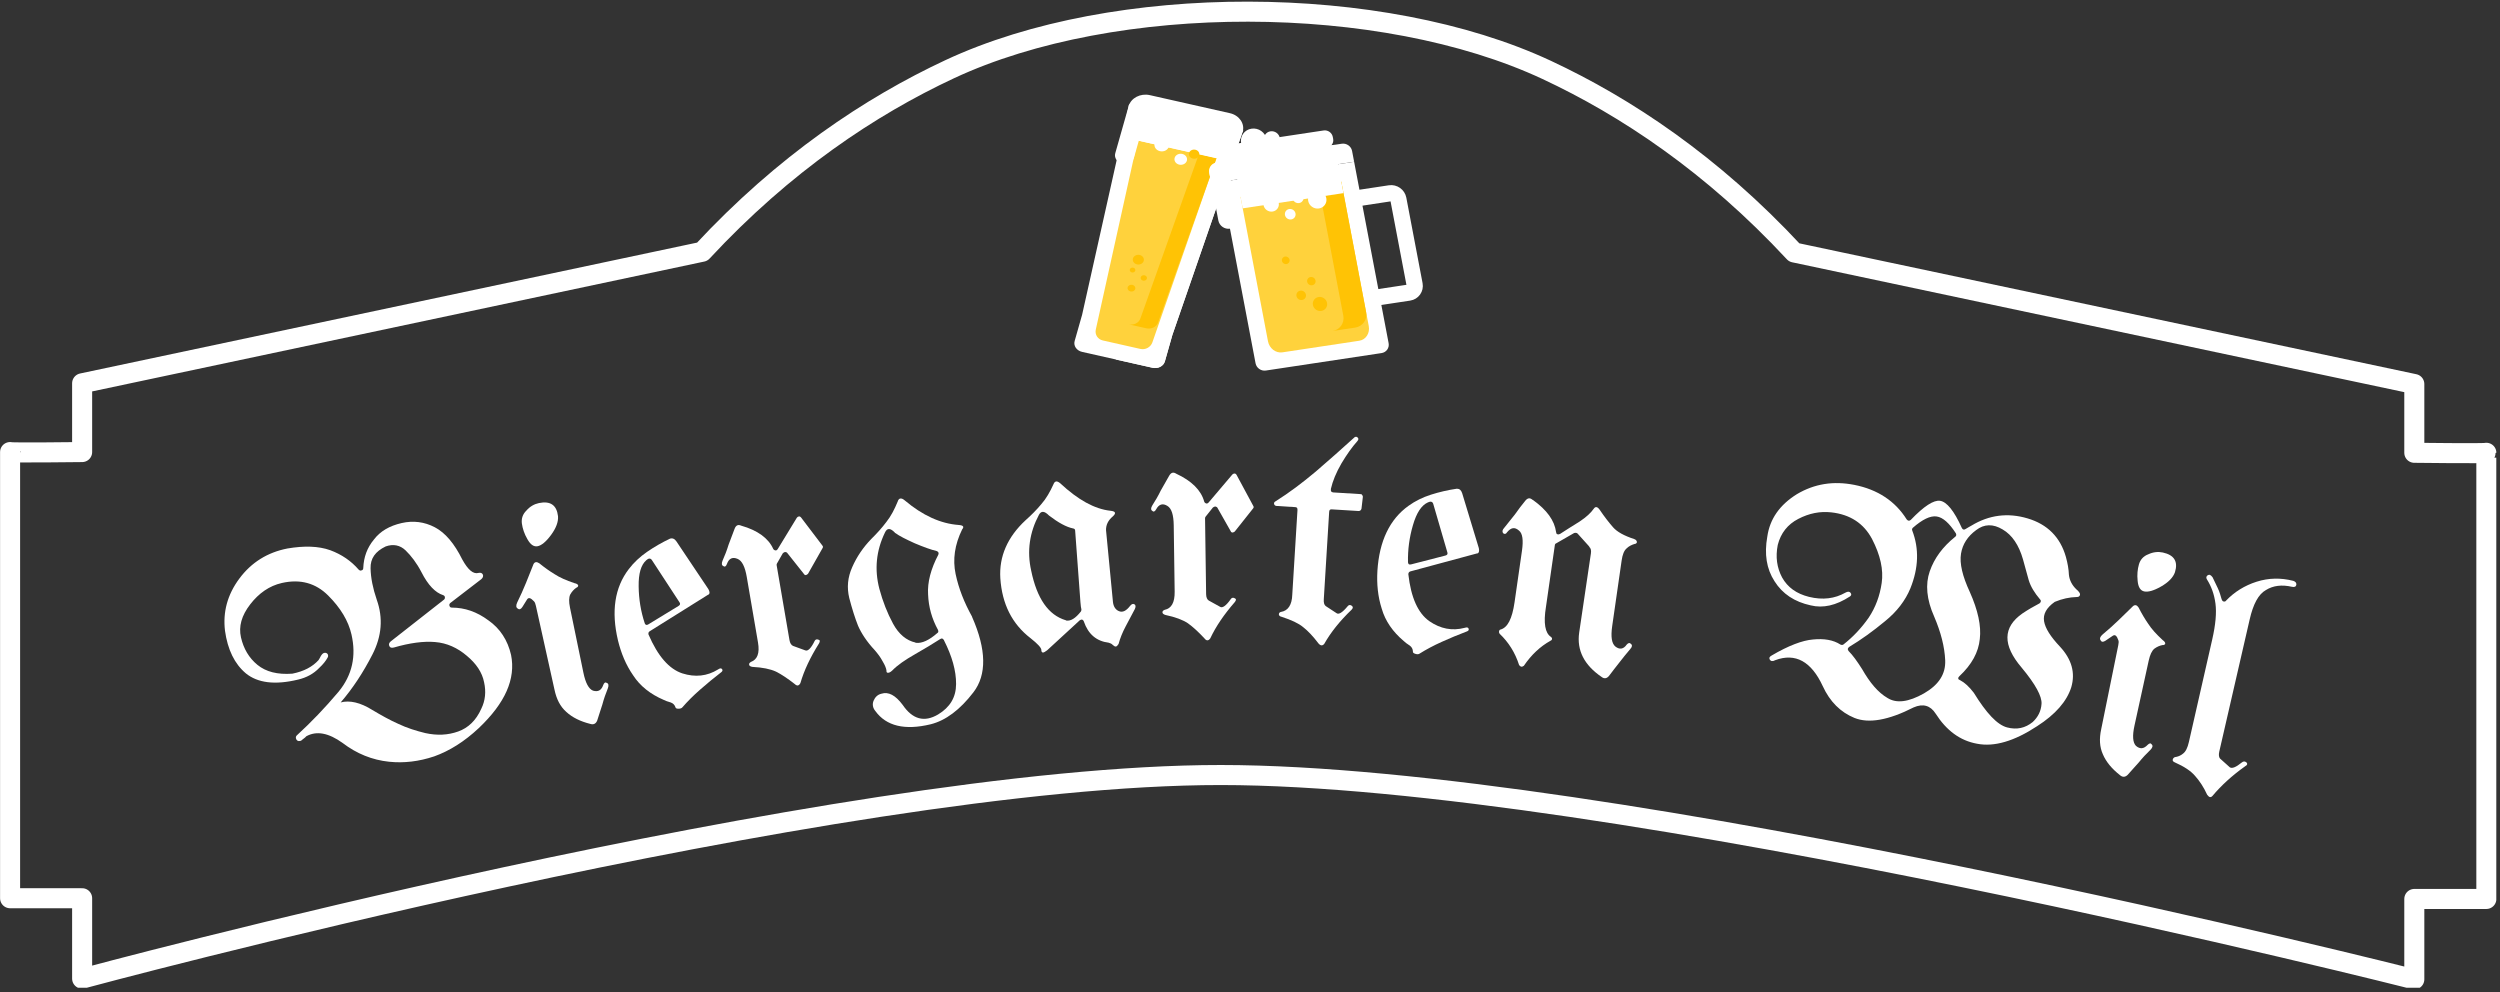
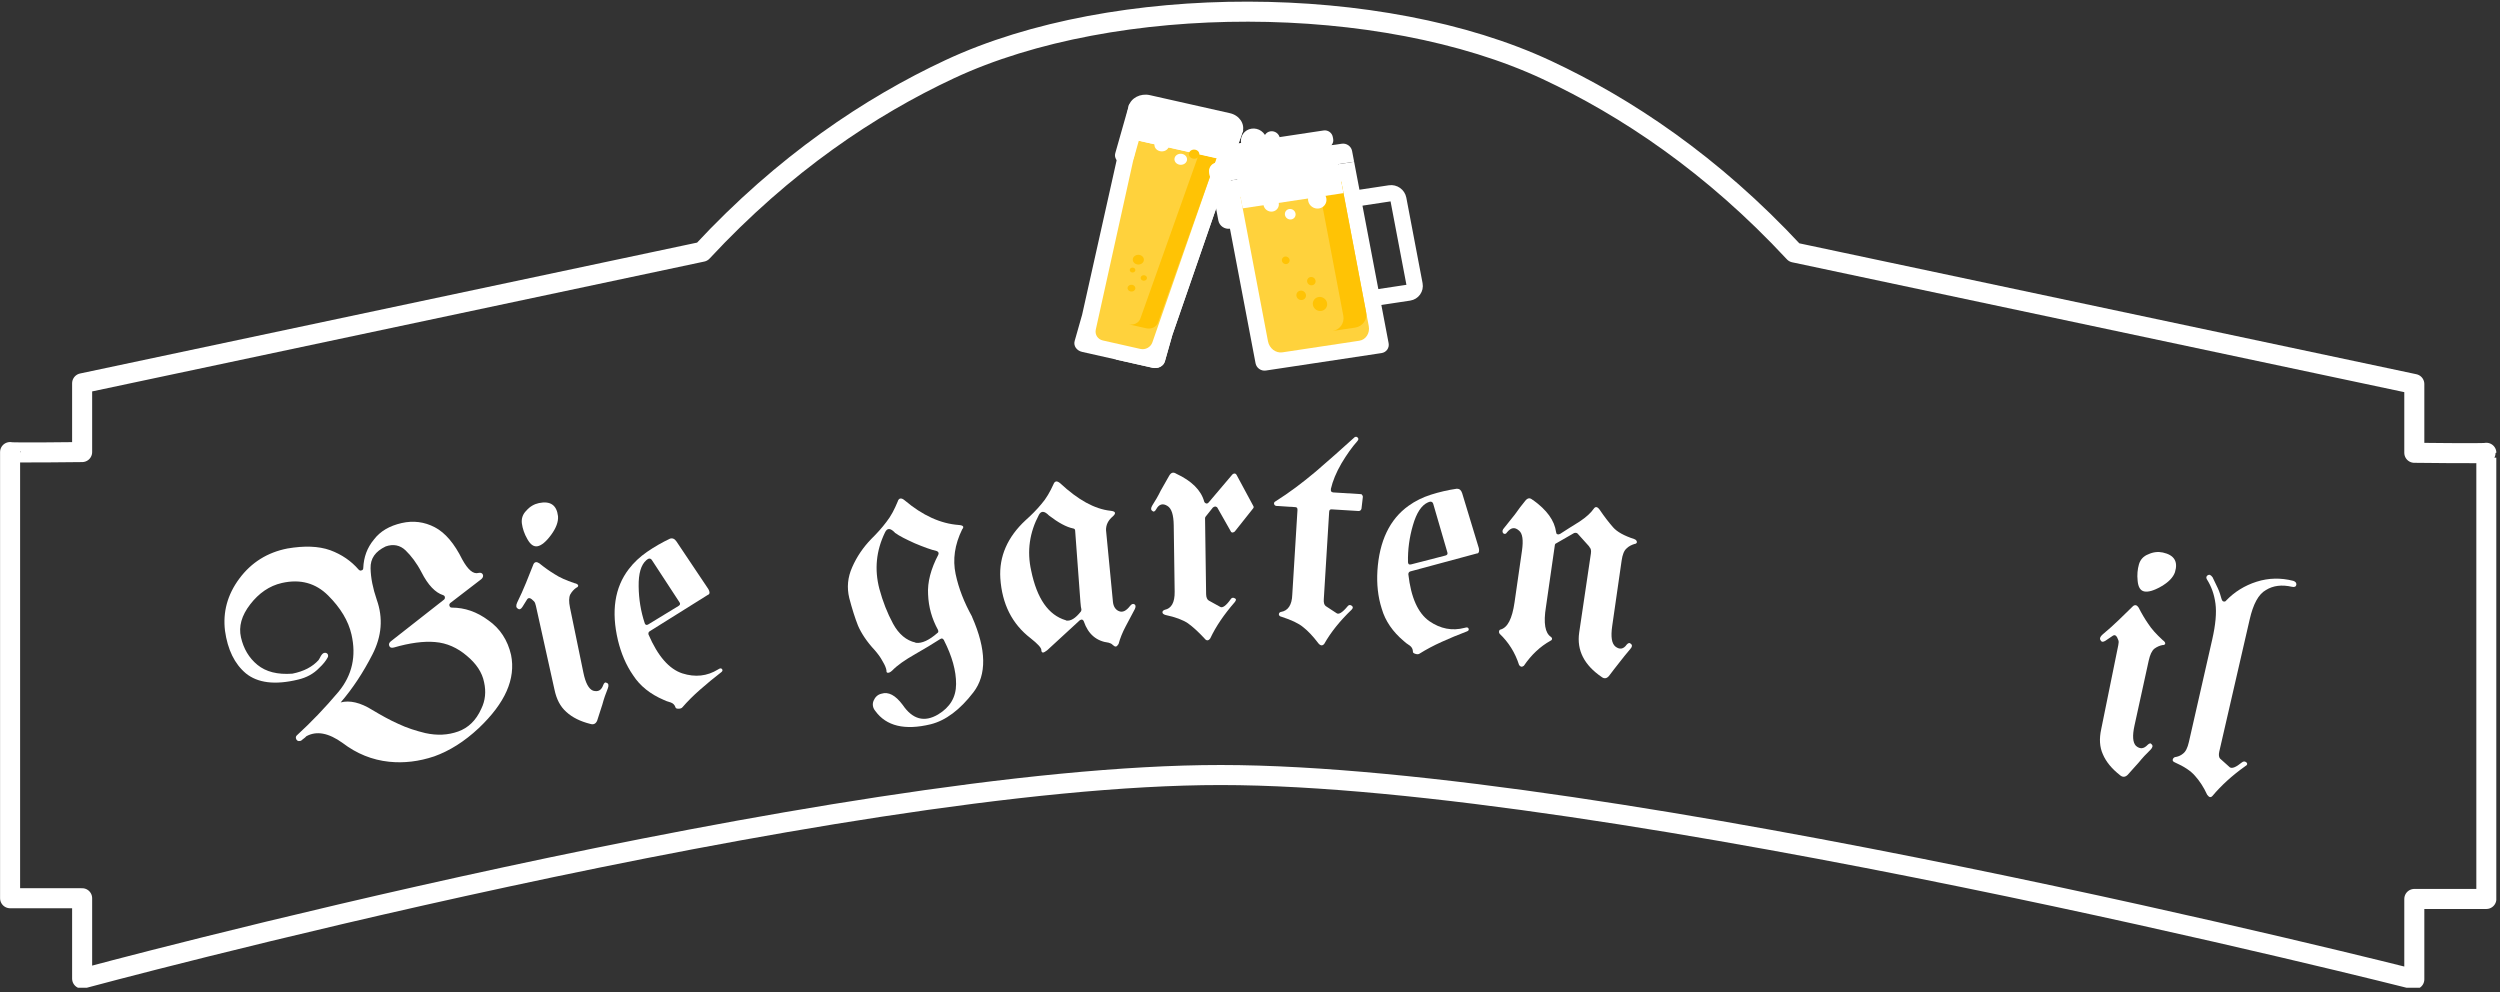
<svg xmlns="http://www.w3.org/2000/svg" clip-rule="evenodd" fill-rule="evenodd" stroke-linecap="round" stroke-linejoin="round" stroke-miterlimit="1.5" viewBox="0 0 499 198">
  <rect x="0" y="0" width="499" height="198" fill="#333333" stroke="none" />
  <clipPath id="a">
    <path clip-rule="evenodd" d="m0 0h498.262v197.151h-498.262z" />
  </clipPath>
  <path d="m0 0h498.262v197.151h-498.262z" fill="none" />
  <g clip-path="url(#a)">
    <path d="m243.679 154.695c-76.963-.024-227.285 40.638-227.285 40.638v-16.046h-14.38v-89.055c0 .176 14.38 0 14.38 0v-13.725l123.772-26.257c16.38-17.636 33.596-29.055 49.388-36.435 32.985-15.413 86.197-15.268 119.182.145 15.792 7.38 33.008 18.799 49.388 36.435l123.772 26.257v13.725s14.38.176 14.38 0 0 89.055 0 89.055h-14.38v16.046s-160.634-40.759-238.217-40.783z" fill="none" stroke="#fff" stroke-width="4" />
    <g fill-rule="nonzero">
      <path d="m.189-.14c-.003.002-.006.004-.009.005s-.006.003-.008.004-.004.001-.005.001c-.007 0-.011-.004-.011-.011 0-.004.002-.007.006-.009.051-.029.103-.063.156-.103.053-.041.079-.096.079-.165 0-.044-.015-.089-.044-.135s-.073-.07-.132-.07c-.04 0-.077.015-.111.043s-.051.059-.051.094c0 .036.01.068.031.095s.054.044.1.051c.037.001.066-.007.089-.023.003-.003.006-.006.01-.011.004-.004.008-.007.012-.007.005 0 .008.002.01.006.001.005 0 .008-.003.011-.007.008-.018.017-.032.025-.021.014-.046.021-.073.021-.074.001-.125-.018-.154-.055-.028-.037-.039-.085-.034-.144.006-.058.032-.108.08-.149s.104-.06.167-.058c.053.003.096.014.129.035.032.021.056.047.073.079.002.003.005.005.008.004.004 0 .006-.002.007-.006.009-.033.026-.059.052-.079.025-.021.057-.031.096-.031.037 0 .07.012.098.036s.048.063.061.117c.01.035.023.053.04.052.007 0 .011.003.012.008s-.002.01-.008.013l-.111.051c-.003.002-.005.005-.004.008 0 .004.002.006.006.007.039.009.073.03.102.064.03.033.045.074.045.121-.002.076-.051.142-.149.2-.053.031-.105.049-.155.055-.05.005-.097 0-.141-.015-.05-.017-.093-.047-.128-.089-.036-.041-.071-.056-.106-.046zm.323-.23.191-.09c.003-.002.004-.005.004-.007 0-.003-.001-.005-.004-.007-.022-.013-.039-.041-.05-.085-.008-.031-.02-.057-.033-.077s-.033-.029-.058-.026c-.035.008-.055.026-.061.056-.006.029-.007.062-.003.1.007.06-.01.114-.051.163s-.084.09-.13.124c.029-.001.06.014.091.045.022.021.045.042.069.06.024.019.05.034.076.047.034.016.067.022.101.018.033-.004.062-.021.086-.053.018-.022.027-.049.027-.079.001-.031-.011-.062-.034-.092-.023-.031-.052-.053-.087-.064-.034-.011-.078-.015-.129-.012-.008 0-.012-.002-.013-.008s.002-.01.008-.013z" fill="#fff" transform="matrix(62.393 -14.254 14.254 62.393 51.345 158.386)" />
      <path d="m.081-.115-.004-.267c0-.007-.001-.012-.003-.015-.008-.013-.014-.016-.02-.01l-.019.02c-.006.006-.011.007-.015.002-.005-.004-.004-.011.002-.019.014-.018.027-.036.039-.054.011-.017.023-.035.035-.053.005-.006.011-.006.018.001.013.016.027.031.04.043.013.013.031.026.055.04.007.003.01.006.01.01-.001.003-.004.005-.007.005-.009.004-.016.009-.023.017-.006.008-.009.021-.009.04v.207c0 .033.006.053.018.061.015.008.026.004.035-.011.004-.006.008-.008.012-.004.005.003.005.009 0 .017-.01.015-.019.03-.027.046-.009.015-.017.031-.026.046-.006.009-.014.011-.023.006-.029-.014-.051-.031-.066-.052-.015-.02-.022-.045-.022-.076zm.07-.579c.036 0 .053.017.05.052-.002.017-.013.035-.033.053s-.036.026-.048.026-.021-.009-.027-.028c-.006-.018-.008-.035-.007-.051.001-.015.008-.028.022-.037.013-.01.028-.015.043-.015z" fill="#fff" transform="matrix(62.683 -12.919 12.919 62.683 107.073 145.865)" />
      <path d="m.166.014c-.001-.008-.005-.014-.012-.018-.008-.004-.015-.008-.02-.012-.037-.025-.064-.056-.079-.093-.016-.036-.024-.075-.026-.116-.004-.093.021-.164.075-.212.019-.017.041-.031.066-.042s.051-.02.078-.027c.008-.001.014.003.018.012l.07.165c.003.009.002.015-.003.017h-.001l-.201.078c-.004.002-.005.005-.005.009.016.072.043.118.081.139.037.02.074.023.111.009.007-.003.011-.003.013.001s0 .007-.004.009c-.026.013-.051.027-.075.041s-.046.029-.065.044c-.002.002-.007.003-.012.002-.006-.001-.009-.003-.009-.006zm-.045-.276c0 .002.001.004.003.006.002.001.004.001.007 0l.104-.039c.005-.002.007-.005.005-.01l-.06-.146c-.003-.007-.009-.008-.017-.003-.019.011-.032.036-.039.076-.007.039-.008.078-.003.116z" fill="#fff" transform="matrix(62.861 -12.023 12.023 62.861 124.227 142.306)" />
-       <path d="m.191-.366v.237c0 .01.003.017.008.02l.035.02c.007.005.019-.003.034-.024.003-.004.007-.005.012-.002.005.002.005.006 0 .012-.034.038-.06.075-.078.112-.006.008-.012.008-.018 0-.019-.021-.036-.037-.051-.048-.016-.011-.039-.02-.07-.027-.006-.002-.009-.005-.009-.008 0-.004.002-.006.007-.008.021-.004.032-.022.032-.056v-.207c0-.033-.006-.053-.019-.061-.014-.009-.026-.006-.035.01-.004.007-.008.009-.012.005-.005-.003-.005-.009 0-.017.01-.015.019-.03.027-.046.009-.015.018-.031.027-.046.006-.01.013-.012.022-.006.048.023.077.053.086.088.001.003.003.005.006.006s.005 0 .008-.003l.075-.086c.002-.002.004-.003.007-.003.002 0 .004.001.006.004l.051.098c.002.003.001.006-.001.008l-.058.071c-.003.002-.005.003-.008.003-.003-.001-.004-.002-.005-.005l-.04-.073c-.001-.002-.003-.003-.006-.004-.003 0-.005.001-.008.003l-.023.028c-.001.001-.002.003-.002.005z" fill="#fff" transform="matrix(63.081 -10.809 10.809 63.081 146.923 137.953)" />
      <path d="m.291-.06c-.024.011-.052.023-.085.036s-.059.026-.077.04c-.007.005-.012.006-.015.005-.003 0-.004-.003-.003-.008 0-.006-.002-.016-.008-.03-.005-.014-.012-.026-.019-.037-.021-.03-.034-.058-.041-.083-.006-.025-.011-.055-.015-.09-.003-.033.004-.064.023-.094.018-.029.042-.056.072-.079.019-.014.037-.029.053-.045.017-.016.031-.036.044-.058.005-.011.013-.011.022-.001.049.055.101.088.156.1.014.003.017.008.009.015-.03.044-.043.089-.04.135s.014.092.032.139v.001c.03.107.02.185-.029.233s-.098.075-.146.08c-.083.008-.138-.014-.165-.065-.007-.011-.007-.023-.001-.033s.015-.017.027-.018c.023-.004.043.011.061.044.024.049.059.064.105.045.04-.017.063-.045.069-.086s0-.087-.018-.14c0-.001 0-.001 0-.002h-.001c-.002-.005-.005-.006-.01-.004zm.028-.273c-.018-.007-.04-.019-.065-.034-.025-.016-.044-.029-.055-.04h-.001v-.001c-.012-.017-.022-.019-.031-.005-.035.052-.049.109-.042.171.005.041.014.079.027.114s.034.058.061.068v.001h.001c.018.005.042-.002.071-.021.003-.001.004-.004.003-.009-.014-.037-.019-.075-.015-.114.003-.038.02-.078.049-.118.003-.005.002-.009-.003-.012z" fill="#fff" transform="matrix(63.358 -9.041 9.041 63.358 169.785 133.978)" />
      <path d="m.261-.069c-.017.013-.035.027-.055.042s-.038.029-.055.042c-.006.004-.011.006-.014.006-.003-.001-.005-.004-.004-.009 0-.007-.01-.02-.03-.039-.054-.05-.079-.115-.077-.195.002-.068.034-.126.095-.173.019-.014.037-.029.053-.045.017-.016.031-.036.044-.059.005-.01.012-.01.021-.001.05.056.099.09.149.1.015.003.017.009.005.018-.016.011-.024.025-.025.041l.001.224c0 .015.006.026.016.031.011.006.023.001.036-.013.005-.005.009-.007.014-.004.004.003.004.008 0 .015-.012.018-.023.035-.034.052s-.02.034-.027.053h-.001c-.005.008-.01.008-.017 0-.003-.004-.007-.006-.012-.008-.037-.008-.061-.032-.071-.073 0-.002-.002-.004-.004-.006-.003-.001-.006 0-.008.001zm.005-.287c-.02-.006-.044-.022-.071-.047-.013-.016-.023-.017-.031-.005-.034.052-.048.109-.04.171.01.089.041.143.093.164.001 0 .001 0 .001.001.014.004.03-.004.049-.024.001-.002.002-.004.002-.006-.001-.004-.001-.012-.001-.023l.004-.224c0-.004-.002-.006-.006-.007z" fill="#fff" transform="matrix(63.732 -5.855 5.855 63.732 199.308 129.72)" />
      <path d="m.191-.366v.237c0 .01.003.017.008.02l.035.02c.007.005.019-.003.034-.024.003-.004.007-.005.012-.002.005.002.005.006 0 .012-.034.038-.06.075-.078.112-.006.008-.012.008-.018 0-.019-.021-.036-.037-.051-.048-.016-.011-.039-.02-.07-.027-.006-.002-.009-.005-.009-.008 0-.004.002-.006.007-.008.021-.004.032-.022.032-.056v-.207c0-.033-.006-.053-.019-.061-.014-.009-.026-.006-.035.01-.004.007-.008.009-.012.005-.005-.003-.005-.009 0-.017.01-.015.019-.03.027-.046.009-.015.018-.031.027-.046.006-.01.013-.012.022-.006.048.023.077.053.086.088.001.003.003.005.006.006s.005 0 .008-.003l.075-.086c.002-.002.004-.003.007-.003.002 0 .004.001.006.004l.051.098c.002.003.001.006-.001.008l-.058.071c-.003.002-.005.003-.008.003-.003-.001-.004-.002-.005-.005l-.04-.073c-.001-.002-.003-.003-.006-.004-.003 0-.005.001-.008.003l-.023.028c-.001.001-.002.003-.002.005z" fill="#fff" transform="matrix(63.994 -.901 .901 63.994 228.635 127.025)" />
      <path d="m.187-.398v.273c0 .011.002.017.007.021l.035.02c.007.005.018-.002.034-.024.003-.004.007-.005.012-.002s.005.007.001.012c-.035.038-.061.075-.079.112-.005.007-.011.007-.018 0-.018-.021-.035-.037-.051-.048-.015-.011-.038-.02-.069-.028-.006-.001-.008-.003-.009-.007 0-.004.002-.007.006-.008.022-.005.033-.024.032-.056v-.264c0-.006-.002-.009-.007-.009h-.058c-.005 0-.008-.002-.009-.006-.001-.003 0-.006.005-.009.039-.028.078-.061.119-.1.04-.039.077-.076.111-.111.004-.005.008-.006.012-.003s.004.007 0 .012c-.015.019-.03.043-.045.072-.015.03-.024.057-.028.081 0 .004 0 .006.001.008.002.002.004.003.007.003h.084c.003 0 .005 0 .006.002.002.002.003.004.003.006l-.002.037c-.001.005-.004.008-.009.008h-.084c-.005 0-.007.003-.007.008z" fill="#fff" transform="matrix(63.88 3.925 -3.925 63.88 251.794 126.841)" />
      <path d="m.166.014c-.001-.008-.005-.014-.012-.018-.008-.004-.015-.008-.02-.012-.037-.025-.064-.056-.079-.093-.016-.036-.024-.075-.026-.116-.004-.093.021-.164.075-.212.019-.017.041-.031.066-.042s.051-.02.078-.027c.008-.001.014.003.018.012l.07.165c.003.009.002.015-.003.017h-.001l-.201.078c-.004.002-.005.005-.005.009.016.072.043.118.081.139.037.02.074.023.111.009.007-.003.011-.003.013.001s0 .007-.004.009c-.026.013-.051.027-.075.041s-.046.029-.065.044c-.002.002-.007.003-.012.002-.006-.001-.009-.003-.009-.006zm-.045-.276c0 .002.001.004.003.006.002.001.004.001.007 0l.104-.039c.005-.002.007-.005.005-.01l-.06-.146c-.003-.007-.009-.008-.017-.003-.019.011-.032.036-.039.076-.007.039-.008.078-.003.116z" fill="#fff" transform="matrix(63.637 6.811 -6.811 63.637 271.553 128.057)" />
      <path d="m.195-.176c-.001.052.009.082.029.091.002.001.004.003.004.006s-.002.005-.004.006c-.029.022-.053.052-.071.089-.002.002-.005.004-.007.004-.003 0-.006-.002-.008-.004-.018-.037-.043-.066-.074-.088-.002-.002-.003-.004-.003-.007s.001-.005.003-.006c.022-.009.032-.039.032-.091v-.162c0-.034-.006-.054-.018-.061-.015-.01-.026-.006-.036.01-.003.007-.007.008-.012.005-.004-.004-.004-.01.001-.017.009-.015.018-.031.027-.046.008-.016.017-.032.026-.047.006-.01.013-.012.022-.006h.001c.048.025.076.054.086.089.001.003.002.006.005.006.002.001.005 0 .008-.002.017-.015.036-.031.055-.047.019-.017.031-.032.038-.046.004-.008.01-.008.018 0 .019.021.036.037.05.049s.037.021.071.027c.005.001.008.004.009.008 0 .003-.002.006-.007.007-.008.004-.016.009-.022.017-.007.008-.01.021-.01.04v.206c0 .034.006.054.019.062.014.008.026.005.034-.011.004-.006.008-.008.013-.004.005.003.005.009 0 .016-.01.016-.019.031-.028.047-.009.015-.017.03-.026.046-.006.009-.013.011-.022.006-.059-.029-.089-.071-.089-.127l.001-.25c0-.01-.003-.016-.008-.019v-.001l-.042-.035c-.003-.002-.007-.002-.011 0l-.051.04c-.002.001-.003.003-.003.005z" fill="#fff" transform="matrix(63.347 9.122 -9.122 63.347 294.62 130.477)" />
-       <path d="m.188-.337c.044.002.08-.01.109-.035.006-.005.011-.006.015-.003.005.004.005.008.001.012-.037.036-.075.053-.115.051-.051-.001-.093-.018-.125-.052-.032-.033-.048-.077-.049-.132-.003-.056.019-.105.065-.148.047-.042.103-.063.17-.063.074 0 .135.025.181.074.005.004.009.004.013-.001.032-.05.058-.075.078-.076.021-.001.049.022.083.07.004.005.008.005.012.001.007-.006.012-.011.016-.014.047-.043.103-.062.167-.056.065.006.112.038.141.095.009.018.016.036.02.053.005.016.016.03.032.04.009.005.014.01.014.014 0 .005-.003.008-.009.009-.022.005-.043.014-.064.028-.022.023-.029.045-.021.066s.029.043.064.068c.044.032.063.071.059.117-.005.046-.032.093-.081.14-.061.06-.119.09-.173.09-.054.001-.102-.022-.145-.067-.021-.022-.045-.024-.071-.006-.07.055-.128.077-.175.068-.046-.009-.085-.035-.116-.078-.05-.069-.104-.086-.161-.051-.007.006-.013.006-.017.002-.004-.005-.003-.009.003-.014.045-.04.085-.065.117-.074.033-.01.062-.011.087-.001.004.001.007 0 .009-.002.025-.029.045-.061.061-.097.015-.036.021-.074.019-.114-.002-.042-.021-.085-.056-.129-.035-.043-.082-.062-.141-.057-.035.003-.067.016-.097.04-.029.023-.045.054-.047.092 0 .038.011.07.033.097.023.027.054.041.094.043zm.708-.132c-.02-.016-.036-.033-.046-.052-.01-.02-.02-.04-.03-.06-.021-.041-.048-.068-.08-.079-.033-.012-.06-.006-.081.018-.022.024-.033.051-.032.081.001.031.018.068.05.112.036.051.056.097.059.138.004.041-.009.083-.04.126-.002.003-.003.005-.002.008 0 .002.003.003.007.004.014.004.031.014.049.03.051.055.091.084.123.086.031.002.056-.009.075-.032.013-.018.019-.038.016-.061s-.03-.056-.083-.099c-.072-.057-.082-.112-.03-.166.016-.016.031-.029.046-.041.002-.002.003-.004.003-.007 0-.002-.001-.004-.004-.006zm-.432-.133c.032.051.042.11.029.178-.008.04-.027.079-.058.116-.031.038-.062.071-.094.1-.004.005-.004.009.001.013.015.01.032.026.052.047.032.037.063.062.095.073.031.012.067 0 .109-.036.04-.035.055-.072.045-.114-.01-.041-.03-.083-.06-.127-.034-.048-.047-.094-.041-.136.006-.043.025-.083.057-.121.003-.003.003-.007 0-.011-.026-.027-.049-.041-.069-.04s-.042.018-.066.049c-.002.003-.002.006 0 .009z" fill="#fff" transform="matrix(62.791 12.38 -12.38 62.791 345.103 137.967)" />
      <path d="m.081-.115-.004-.267c0-.007-.001-.012-.003-.015-.008-.013-.014-.016-.02-.01l-.019.02c-.006.006-.011.007-.015.002-.005-.004-.004-.011.002-.019.014-.018.027-.036.039-.054.011-.017.023-.035.035-.053.005-.006.011-.006.018.001.013.016.027.031.04.043.013.013.031.026.055.04.007.003.01.006.01.01-.001.003-.004.005-.007.005-.009.004-.016.009-.023.017-.006.008-.009.021-.009.04v.207c0 .033.006.053.018.061.015.008.026.004.035-.011.004-.006.008-.008.012-.004.005.003.005.009 0 .017-.01.015-.019.03-.027.046-.009.015-.017.031-.026.046-.006.009-.014.011-.023.006-.029-.014-.051-.031-.066-.052-.015-.02-.022-.045-.022-.076zm.07-.579c.036 0 .053.017.05.052-.002.017-.013.035-.033.053s-.036.026-.048.026-.021-.009-.027-.028c-.006-.018-.008-.035-.007-.051.001-.015.008-.028.022-.037.013-.01.028-.015.043-.015z" fill="#fff" transform="matrix(62.519 13.687 -13.687 62.519 412.767 151.603)" />
      <path d="m.025-.642c-.004-.004-.004-.009 0-.013s.009-.003.016.003c.007.009.015.019.023.029s.014.021.02.032c.002.003.004.005.007.005s.006-.001.007-.004c.019-.032.046-.059.08-.079s.071-.029.111-.028c.008.001.011.004.012.01 0 .006-.004.009-.012.009-.032 0-.058.009-.077.028-.02.018-.029.052-.029.101l-.001.423c0 .01.003.017.007.02l.036.02c.008.003.019-.005.033-.023.004-.005.008-.006.013-.004.006.003.006.008 0 .013-.034.038-.06.076-.079.113-.004.007-.009.007-.017 0-.016-.021-.033-.037-.05-.049-.016-.012-.04-.021-.071-.027-.005-.001-.008-.003-.008-.007s.002-.007.005-.009c.008-.003.016-.008.022-.016.007-.008.01-.021.01-.04v-.328c0-.047-.005-.084-.015-.111s-.024-.049-.043-.068z" fill="#fff" transform="matrix(62.404 14.202 -14.202 62.404 429.812 155.329)" />
      <path d="m225.37 20.851-9.379 41.964-1.493 5.26c-.269.948.393 1.914 1.478 2.159l14.081 3.173c1.086.245 2.183-.325 2.452-1.273l1.493-5.26 14.137-40.892z" fill="#fff" />
      <path d="m236.442 23.346-13.738 48.404 7.353 1.657c1.086.245 2.183-.325 2.453-1.273l1.492-5.26 14.137-40.892z" fill="#fff" />
      <path d="m230.016 68.333c-.336.964-1.38 1.54-2.382 1.315l-7.52-1.695c-1.002-.226-1.613-1.176-1.394-2.166l8.351-37.745 15.736 3.546z" fill="#ffd23c" />
      <path d="m239.284 30.794-11.674 32.809c-.306.861-1.327 1.357-2.329 1.131l3.522.794c1.002.226 2.024-.27 2.33-1.131l11.674-32.809z" fill="#ffc305" />
    </g>
    <path d="m228.886 21.643-1.816 6.399 15.736 3.546 1.816-6.399z" fill="#fff" />
    <path d="m248.042 26.324c.465-1.64-.679-3.312-2.556-3.734l-15.973-3.6c-1.876-.423-3.775.563-4.24 2.203z" fill="#fff" fill-rule="nonzero" />
    <path d="m226.355 31.438c-.257.904-1.304 1.448-2.34 1.215-1.035-.233-1.666-1.156-1.41-2.06l2.765-9.742 3.75.845z" fill="#fff" fill-rule="nonzero" />
    <path d="m233.306 29.257c-.194.685-.986 1.097-1.77.92-.783-.176-1.261-.874-1.067-1.559s.987-1.096 1.77-.919c.784.176 1.262.874 1.067 1.558" fill="#fff" fill-rule="nonzero" />
    <path d="m236.901 32.069c-.167.589-.851.944-1.526.792s-1.087-.754-.919-1.344c.167-.59.85-.945 1.526-.793.675.152 1.087.754.919 1.345" fill="#fff" fill-rule="nonzero" />
    <path d="m239.361 30.999c-.139.489-.705.783-1.264.657-.56-.126-.901-.625-.763-1.114.139-.489.705-.782 1.265-.656.559.126.9.624.762 1.113" fill="#ffc305" fill-rule="nonzero" />
    <path d="m228.288 52.074c-.147.519-.748.832-1.343.698-.594-.134-.957-.664-.809-1.183.147-.519.748-.832 1.343-.698.594.134.957.664.809 1.183" fill="#ffc305" fill-rule="nonzero" />
    <path d="m226.6 54.024c-.074.262-.378.42-.678.352-.3-.067-.482-.335-.408-.597.075-.262.378-.419.678-.352.299.068.483.335.408.597" fill="#ffc305" fill-rule="nonzero" />
    <path d="m228.916 55.619c-.084.295-.425.473-.763.396-.337-.076-.543-.376-.46-.671.084-.296.426-.473.763-.397.338.076.544.377.46.672" fill="#ffc305" fill-rule="nonzero" />
    <path d="m226.592 57.685c-.104.364-.526.584-.943.49-.418-.094-.673-.466-.569-.831.103-.365.526-.584.943-.49s.672.466.569.831" fill="#ffc305" fill-rule="nonzero" />
    <path d="m282.359 56.817c.145.761-.363 1.471-1.133 1.588l-10.472 1.581-3.77-19.827 10.472-1.581c.77-.116 1.512.406 1.657 1.167z" style="fill:none;stroke:#fff;stroke-width:3.23;stroke-linecap:butt;stroke-linejoin:miter;stroke-miterlimit:10" />
    <path d="m277.169 68.5c.179.945-.451 1.829-1.409 1.973l-23.091 3.486c-.958.145-1.88-.504-2.06-1.449l-6.885-36.21 26.56-4.01z" fill="#fff" fill-rule="nonzero" />
    <path d="m273.204 65.081c.27 1.42-.578 2.731-1.894 2.93l-15.35 2.317c-1.315.199-2.601-.79-2.871-2.21l-5.48-28.819 20.115-3.037z" fill="#ffd23c" fill-rule="nonzero" />
    <path d="m263.168 36.95 4.957 26.07c.279 1.464-.698 2.831-2.18 3.055l4.555-.688c1.483-.224 2.46-1.591 2.181-3.055l-4.957-26.07z" fill="#ffc305" fill-rule="nonzero" />
    <path d="m246.212 31.949 1.832 9.635 20.115-3.037-1.832-9.635z" fill="#fff" />
    <path d="m255.238 40.497c.157.828-.395 1.602-1.234 1.728-.839.127-1.646-.441-1.803-1.269-.158-.828.394-1.602 1.233-1.728.839-.127 1.646.442 1.804 1.269" fill="#fff" fill-rule="nonzero" />
    <path d="m258.584 42.602c.109.573-.274 1.109-.855 1.197s-1.14-.306-1.249-.88c-.109-.573.273-1.109.854-1.196.581-.088 1.141.306 1.25.879" fill="#fff" fill-rule="nonzero" />
-     <path d="m260.174 39.304c.111.588-.281 1.137-.876 1.226-.595.09-1.168-.313-1.28-.9-.111-.587.281-1.136.876-1.226s1.168.313 1.28.9" fill="#fff" fill-rule="nonzero" />
    <path d="m264.733 39.552c.188.986-.471 1.908-1.47 2.059-1 .151-1.963-.526-2.15-1.513-.188-.986.471-1.908 1.47-2.059 1-.151 1.962.526 2.15 1.513" fill="#fff" fill-rule="nonzero" />
    <path d="m270.284 32.29-28.512 4.304-.409-2.152c-.18-.945.451-1.829 1.408-1.973l25.044-3.781c.958-.145 1.88.504 2.059 1.449z" fill="#fff" fill-rule="nonzero" />
    <path d="m247.09 43.421c.203 1.066-.508 2.061-1.587 2.224s-2.118-.569-2.321-1.634l-1.778-9.352c-.202-1.065.508-2.06 1.587-2.223l1.954-.295z" fill="#fff" fill-rule="nonzero" />
    <path d="m266.099 27.714c.159.839-.401 1.624-1.252 1.752l-18.3 2.763c-.851.129-1.67-.448-1.83-1.287l-.073-.386c-.16-.839.401-1.624 1.251-1.752l18.301-2.763c.851-.129 1.67.447 1.829 1.287z" fill="#fff" fill-rule="nonzero" />
    <path d="m252.826 27.812c.264 1.39-.663 2.688-2.071 2.901-1.408.212-2.763-.742-3.027-2.131-.265-1.389.663-2.688 2.07-2.9 1.408-.213 2.764.741 3.028 2.13" fill="#fff" fill-rule="nonzero" />
    <path d="m255.449 27.526c.163.858-.408 1.659-1.277 1.79s-1.705-.458-1.868-1.315.409-1.658 1.277-1.789c.869-.132 1.705.457 1.868 1.314" fill="#fff" fill-rule="nonzero" />
    <path d="m264.877 60.459c.146.767-.367 1.485-1.144 1.602-.778.118-1.527-.409-1.673-1.177s.366-1.485 1.144-1.603c.778-.117 1.527.41 1.673 1.178" fill="#ffc305" fill-rule="nonzero" />
    <path d="m262.578 55.992c.087.455-.217.88-.677.949-.461.07-.905-.242-.991-.697-.087-.455.217-.88.678-.949.46-.07.904.242.99.697" fill="#ffc305" fill-rule="nonzero" />
    <path d="m260.66 58.806c.098.515-.245.995-.766 1.074s-1.023-.275-1.121-.789.246-.995.767-1.073c.521-.079 1.023.274 1.12.788" fill="#ffc305" fill-rule="nonzero" />
    <path d="m257.395 51.844c.079.414-.197.801-.616.864-.42.063-.824-.221-.902-.634-.079-.414.197-.801.617-.865.419-.063.823.221.901.635" fill="#ffc305" fill-rule="nonzero" />
  </g>
</svg>